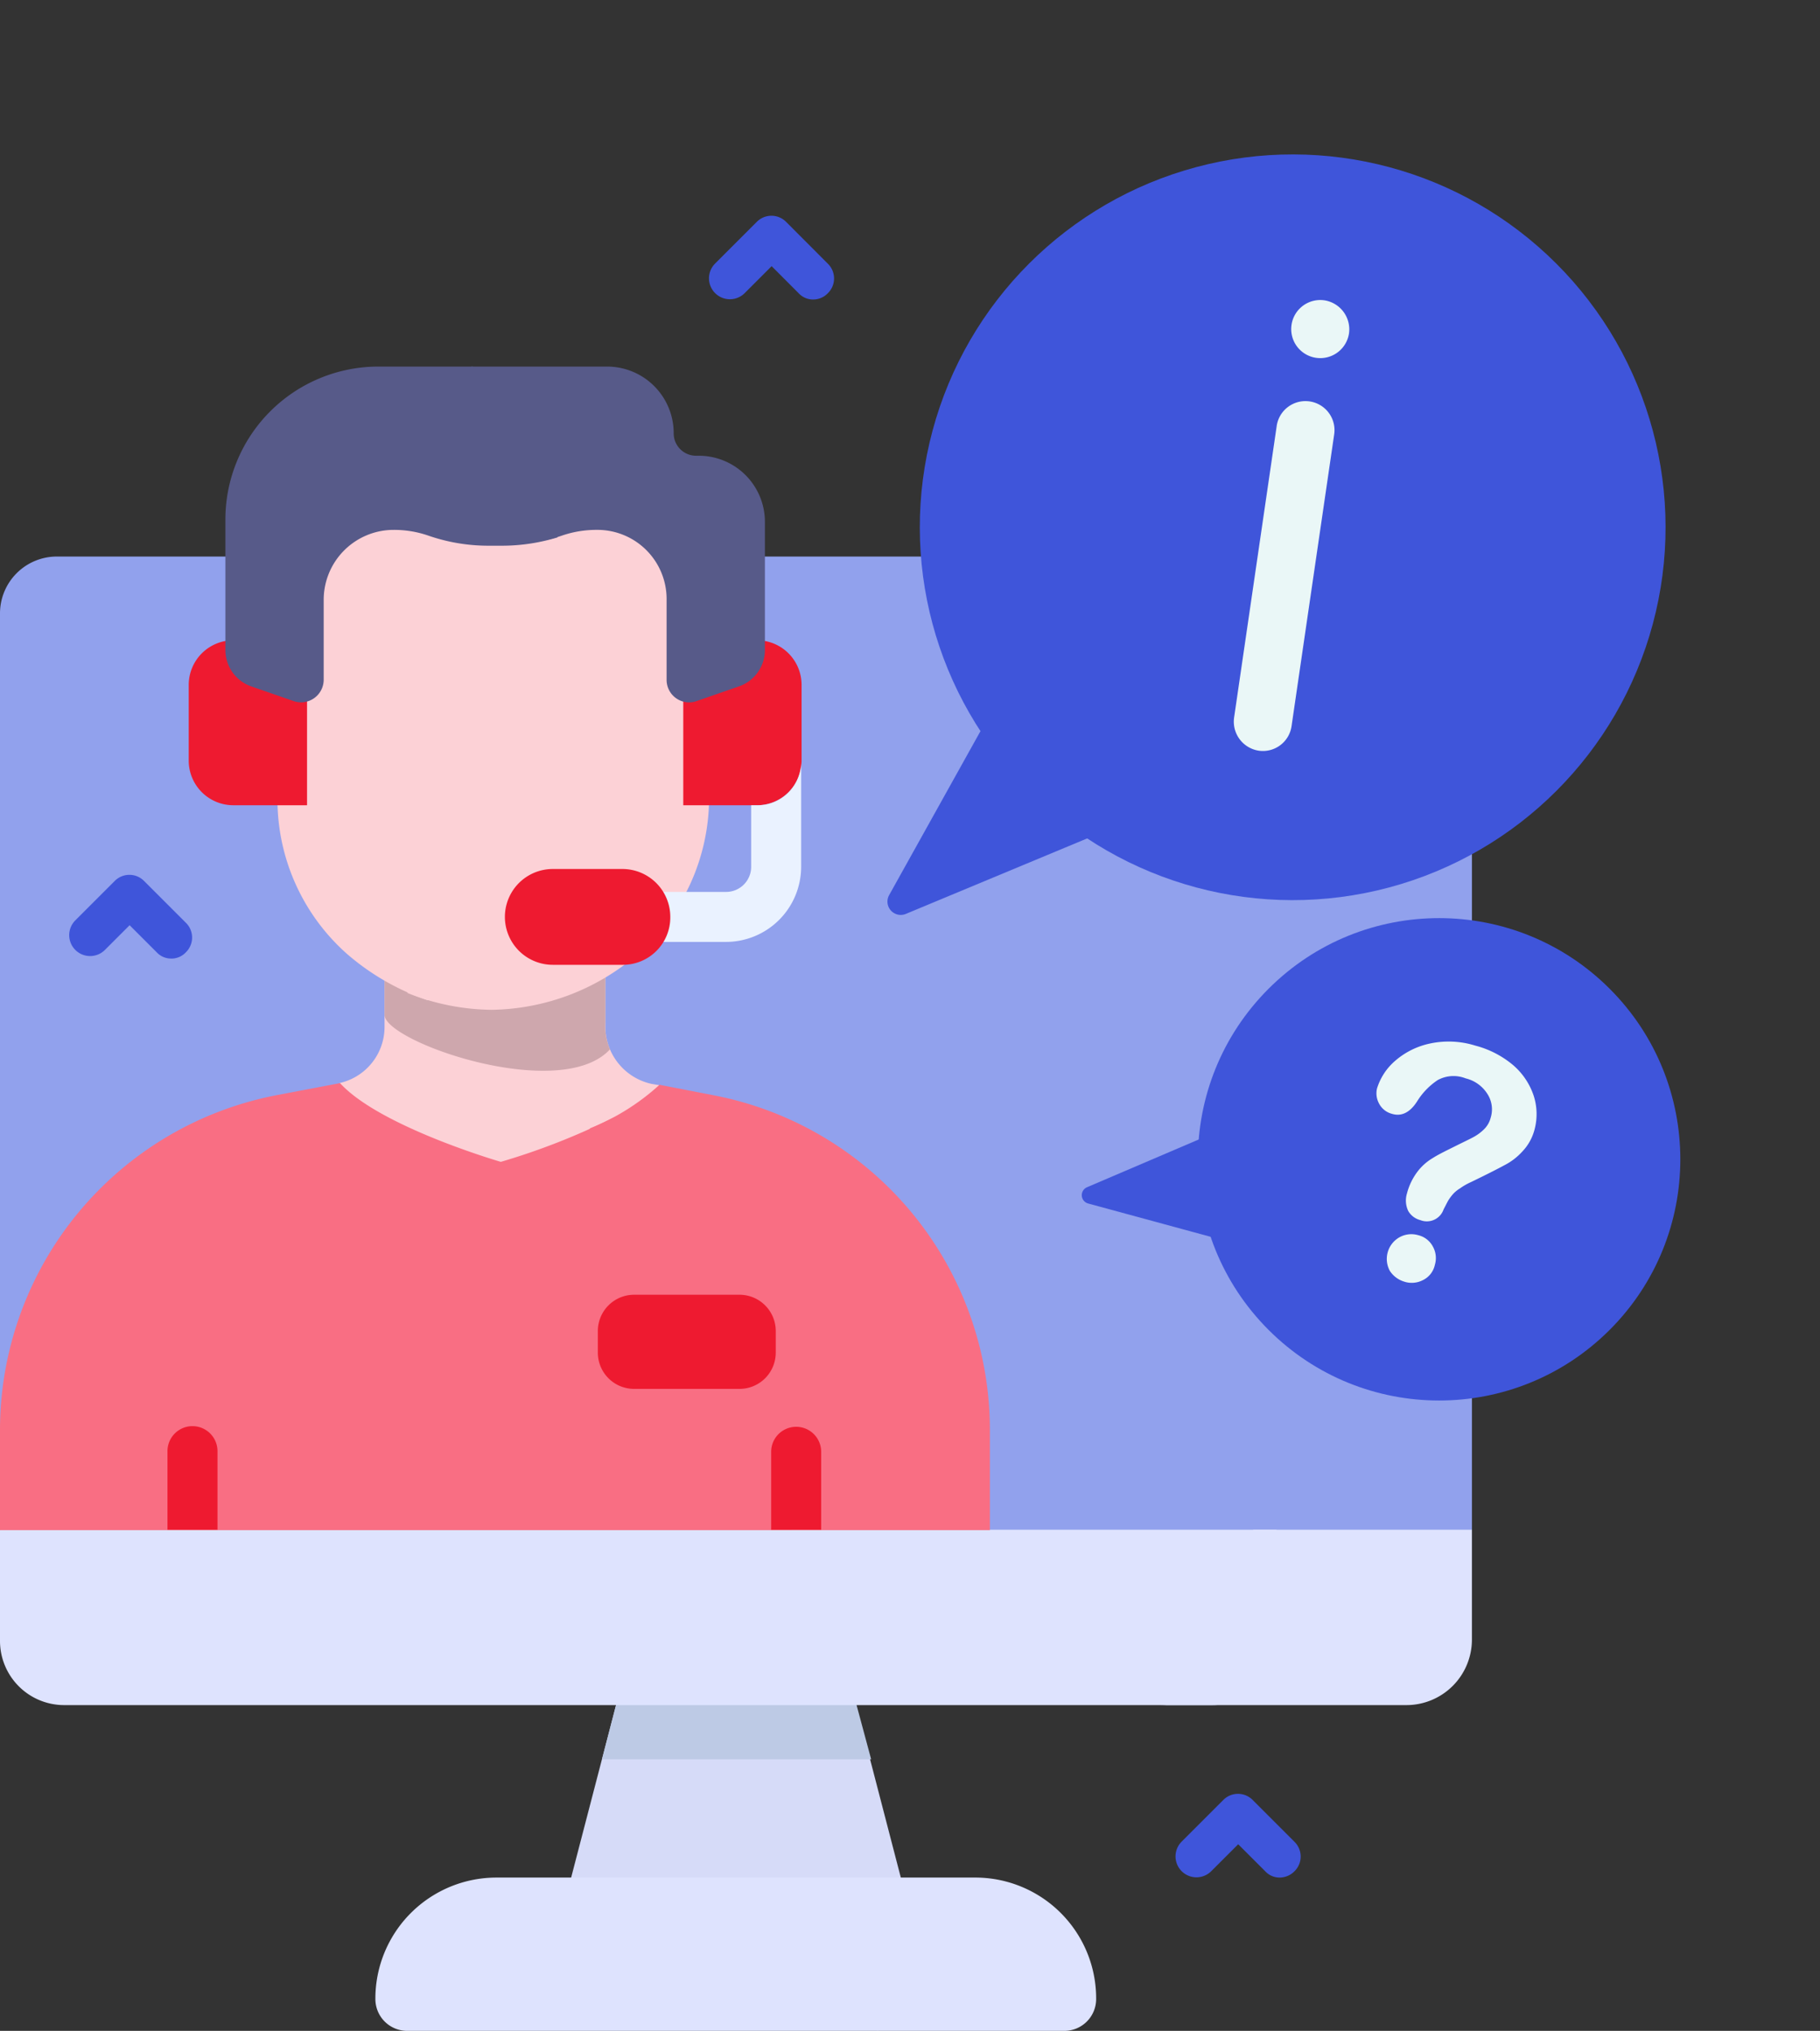
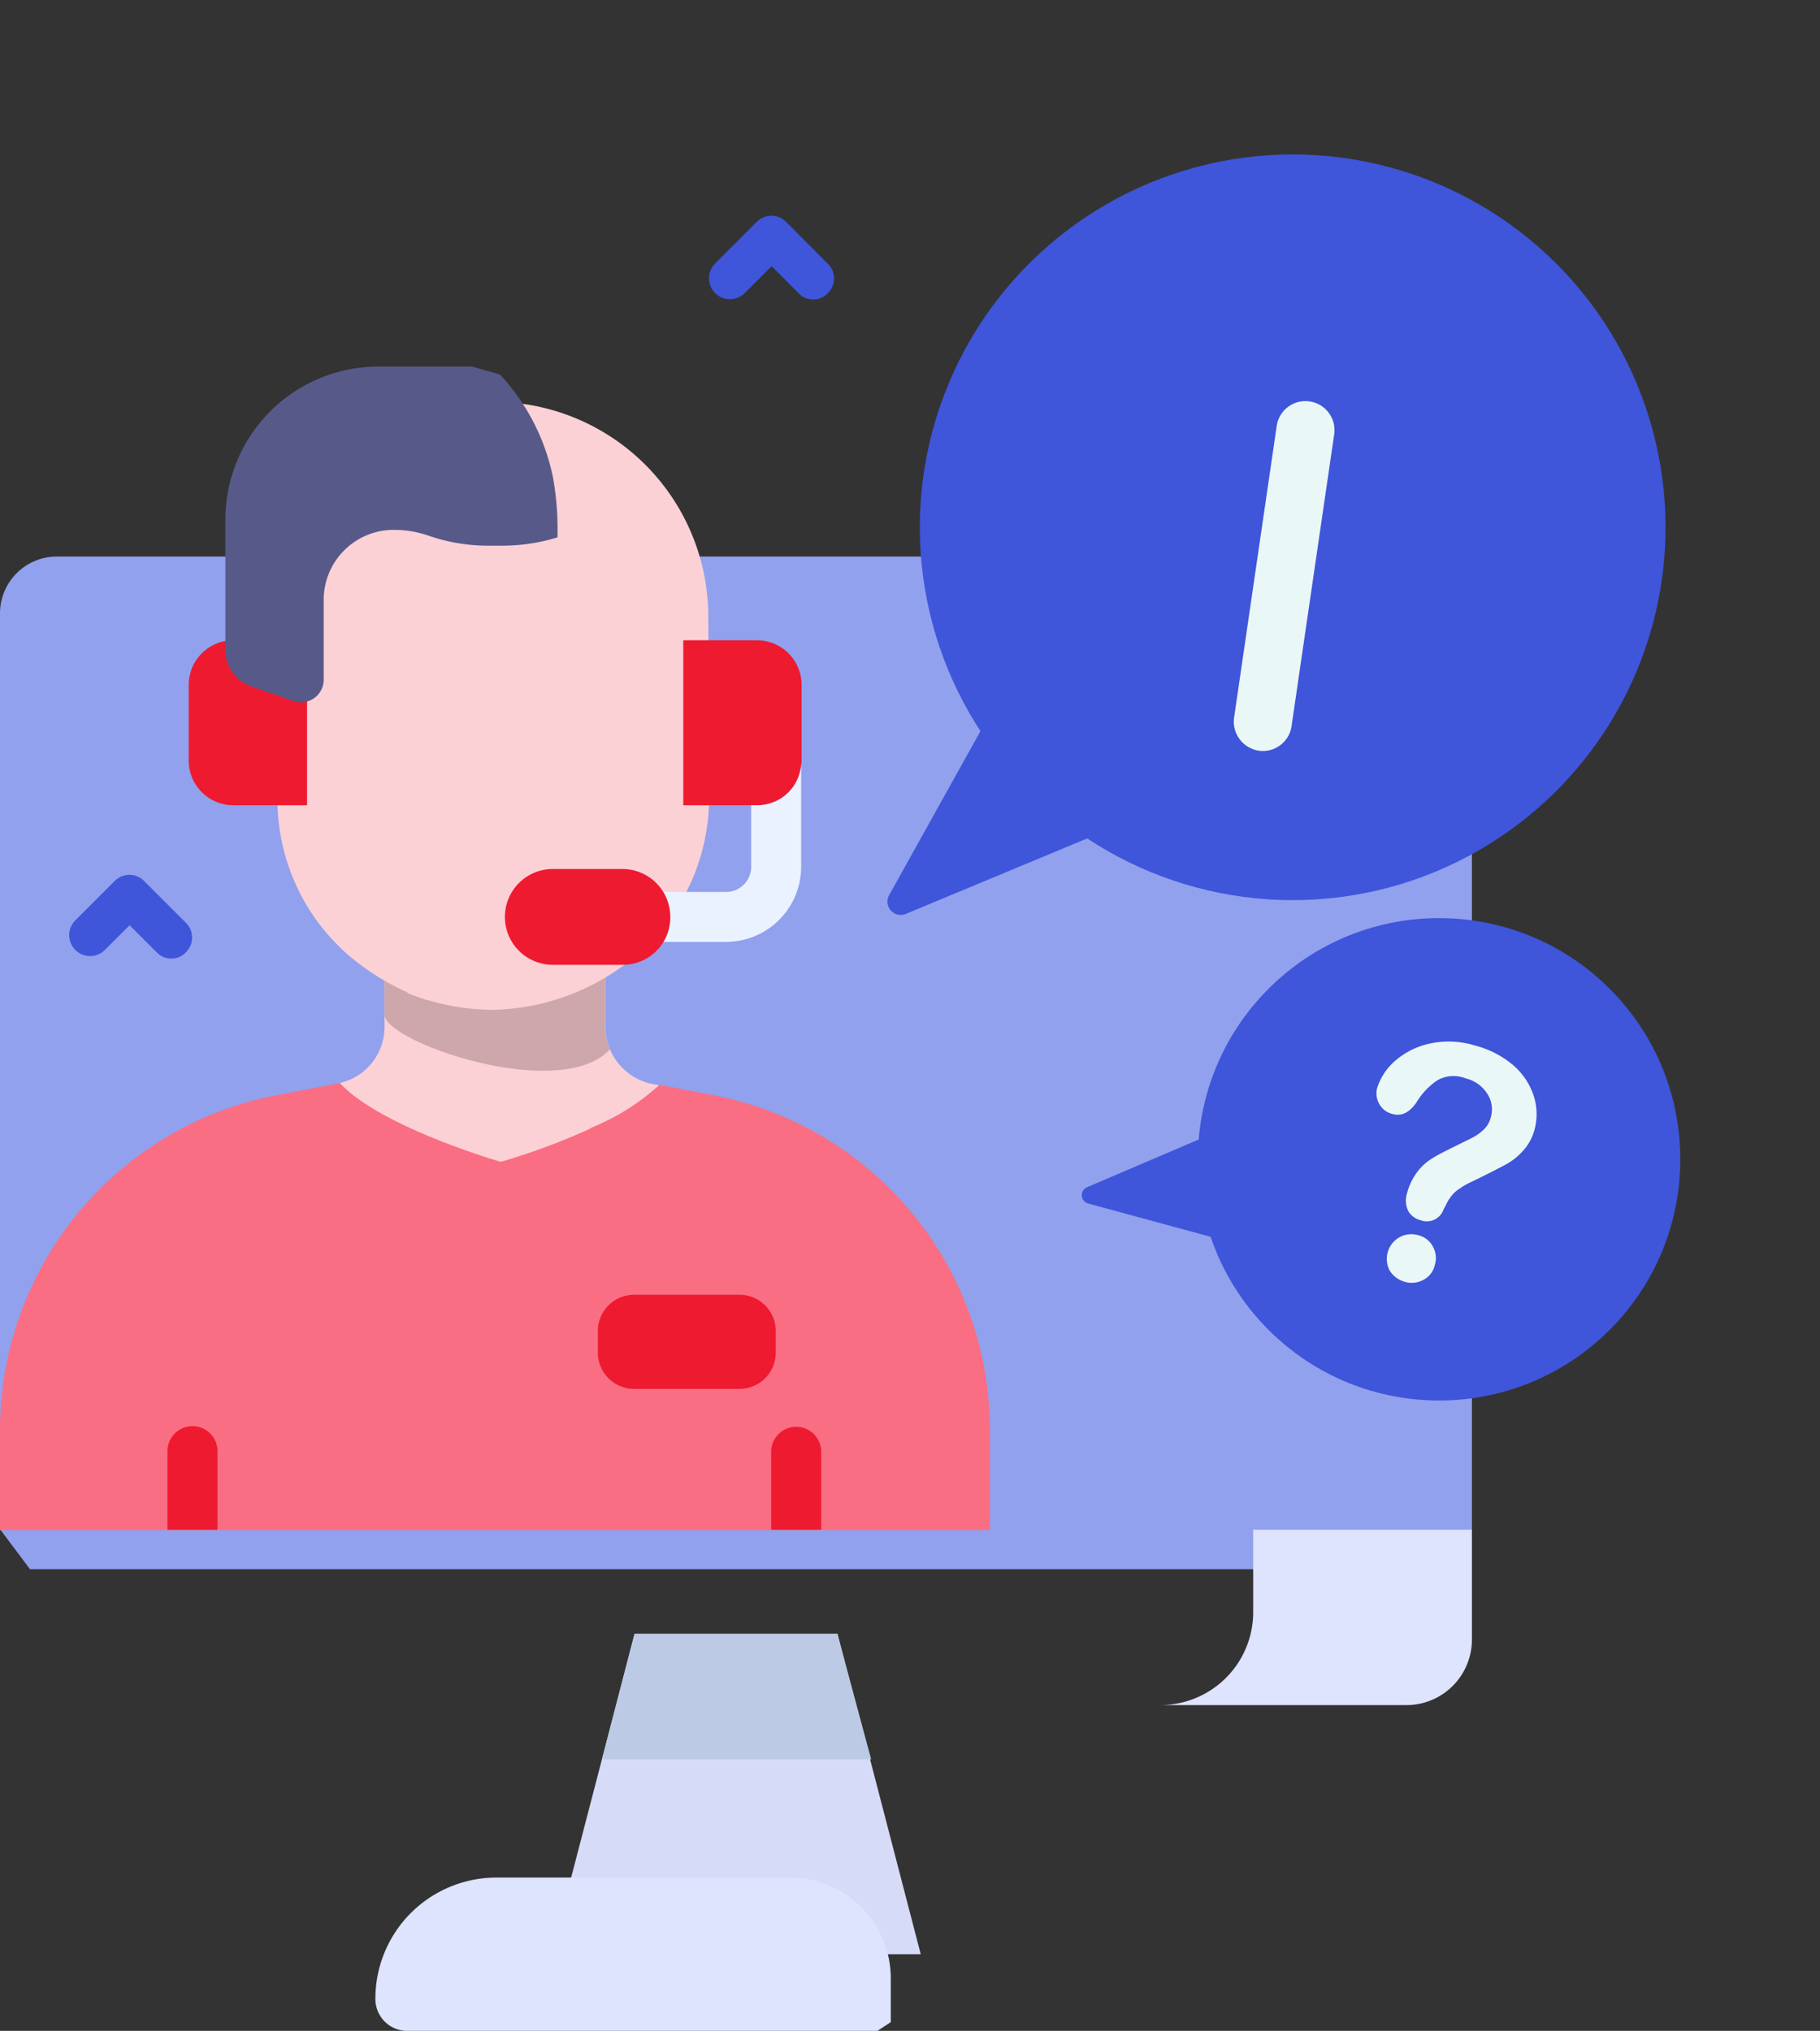
<svg xmlns="http://www.w3.org/2000/svg" width="106.936" height="119.333" viewBox="0 0 106.936 119.333">
  <rect x="0" y="0" width="106.936" height="119.333" fill="#333333" stroke="none" />
  <defs>
    <style>.a{fill:#d6dbf8;}.b{fill:#bdcae5;}.c{fill:#dee3fe;}.d{fill:#91a1ed;}.e{fill:#fcd1d6;}.f{fill:#cea7ad;}.g{fill:#f96e83;}.h{fill:#ee1a30;}.i{fill:#575a89;}.j{fill:#eaf2ff;}.k{fill:#3f55da;}.l{fill:#eaf7f7;}</style>
  </defs>
  <g transform="translate(-26.085 -16.793)">
    <g transform="translate(26.085 16.793)">
      <g transform="translate(0 21.54)">
        <g transform="translate(0 11.162)">
          <path class="a" d="M223.913,404.724H202.2l4.9-18.824h11.921Z" transform="translate(-169.814 -322.597)" />
          <path class="b" d="M230.213,393.268H214.4l1.909-7.368h11.921Z" transform="translate(-179.028 -322.597)" />
          <path class="c" d="M184.332,444.4H167.123A7.114,7.114,0,0,0,160,451.523a1.87,1.87,0,0,0,1.885,1.885H189.5l.783-.514v-2.546a5.924,5.924,0,0,0-5.948-5.948Z" transform="translate(-137.944 -366.777)" />
-           <path class="c" d="M267.876,444.4H256.2a5.955,5.955,0,0,1,5.948,5.948v3.06h10.967A1.87,1.87,0,0,0,275,451.523,7.1,7.1,0,0,0,267.876,444.4Z" transform="translate(-210.595 -366.777)" />
          <path class="d" d="M144.9,132.759a5.464,5.464,0,0,0-5.459-5.459H73.254a3.343,3.343,0,0,0-3.354,3.354v53.8l1.762,2.35h73.217l.024-54.05Z" transform="translate(-69.9 -127.3)" />
          <path class="d" d="M353.859,132.759v54.074h11.089l1.763-2.35V132.759a5.464,5.464,0,0,0-5.459-5.459H348.4a5.5,5.5,0,0,1,5.459,5.459Z" transform="translate(-280.226 -127.3)" />
-           <path class="c" d="M144.9,367.436V360.9h-75v6.536a3.771,3.771,0,0,0,3.77,3.77h67.44A3.777,3.777,0,0,0,144.9,367.436Z" transform="translate(-69.9 -303.717)" />
          <path class="c" d="M353.859,360.9v4.847a5.464,5.464,0,0,1-5.459,5.459h14.467a3.85,3.85,0,0,0,3.843-3.843V360.9Z" transform="translate(-280.226 -303.717)" />
        </g>
        <path class="e" d="M167.018,211.427V202.1H154.044v9.327a3.381,3.381,0,0,1-2.644,3.3s.343,7.662,9.106,7.662,9.669-7.54,9.669-7.54l-.441-.073a3.455,3.455,0,0,1-2.717-3.354Z" transform="translate(-131.45 -172.627)" />
        <path class="f" d="M175.174,211.157V202.1H162.2v8.617c0,1.591,10.33,5.19,13.243,2.032A3.546,3.546,0,0,1,175.174,211.157Z" transform="translate(-139.606 -172.627)" />
        <path class="g" d="M116.435,274.164a21.424,21.424,0,0,0-10.5-18.433,39.965,39.965,0,0,1-6.609,2.595s-7.1-2.056-9.449-4.627c-.049,0-.073.024-.122.024l-3.6.685A20.04,20.04,0,0,0,69.9,274.091v5.875h46.51v-5.8Z" transform="translate(-69.9 -211.596)" />
        <path class="g" d="M218.67,254.712l-3.158-.612a13.468,13.468,0,0,1-4.113,2.57,20.027,20.027,0,0,1,10.673,17.723v5.875h12.851v-5.875a20.016,20.016,0,0,0-16.254-19.681Z" transform="translate(-176.762 -211.898)" />
        <path class="e" d="M148.71,123.253a12.437,12.437,0,0,0,4.112-9.2l-.049-15.765a16.933,16.933,0,0,0-.269-3.476h0a12.647,12.647,0,0,0-1.689-4.186,14.218,14.218,0,0,0-1.762-.122A12.659,12.659,0,0,0,136.3,103.156v2.472l.049,8.347a12.123,12.123,0,0,0,4.088,8.886,14.261,14.261,0,0,0,4.724,2.717A14.144,14.144,0,0,0,148.71,123.253Z" transform="translate(-120.045 -88.346)" />
        <path class="e" d="M185.323,106.234l-.024-3.525A12.626,12.626,0,0,0,173.157,90.2a12.249,12.249,0,0,1,2.3,7.2l.049,16.132a12.15,12.15,0,0,1-4.015,8.935,14.273,14.273,0,0,1-3.892,2.448,13.6,13.6,0,0,0,4.969,1,13.4,13.4,0,0,0,8.764-3.427,12.2,12.2,0,0,0,4.015-8.935Z" transform="translate(-143.684 -88.119)" />
        <path class="h" d="M233.9,147.424v9.669h4.333a2.622,2.622,0,0,0,2.619-2.619v-4.455a2.622,2.622,0,0,0-2.619-2.619H233.9Z" transform="translate(-193.754 -131.317)" />
        <path class="h" d="M122.152,147.424v9.669h-4.333a2.622,2.622,0,0,1-2.619-2.619v-4.455a2.622,2.622,0,0,1,2.619-2.619h4.333Z" transform="translate(-104.111 -131.317)" />
        <path class="i" d="M139.4,92.226h.881a11.118,11.118,0,0,0,3.231-.49v-.073a16.933,16.933,0,0,0-.269-3.476h0a12.583,12.583,0,0,0-3.109-6.022l-1.64-.465h-5.508A8.99,8.99,0,0,0,124,90.684v7.662a2.264,2.264,0,0,0,1.542,2.154l2.472.857a1.331,1.331,0,0,0,1.762-1.248V95.433a4.112,4.112,0,0,1,4.039-4.137h.049a6.155,6.155,0,0,1,2.007.318A10.782,10.782,0,0,0,139.4,92.226Z" transform="translate(-110.757 -81.7)" />
-         <path class="i" d="M196.366,86.939h-.147a1.316,1.316,0,0,1-1.322-1.322A3.912,3.912,0,0,0,190.98,81.7H183a12.287,12.287,0,0,1,4.333,9.375v.832a8.444,8.444,0,0,0,1.053-.294,6.26,6.26,0,0,1,2.007-.318h.049a4.065,4.065,0,0,1,4.039,4.137v4.675a1.321,1.321,0,0,0,1.762,1.248l2.472-.857a2.264,2.264,0,0,0,1.542-2.154V90.831a3.886,3.886,0,0,0-3.892-3.892Z" transform="translate(-155.314 -81.7)" />
        <path class="j" d="M217.162,178.995h-.343v3.623a1.473,1.473,0,0,1-1.469,1.469h-7.882a1.469,1.469,0,1,0,0,2.937h7.882a4.419,4.419,0,0,0,4.406-4.406V176.4A2.565,2.565,0,0,1,217.162,178.995Z" transform="translate(-172.684 -153.218)" />
        <path class="h" d="M198,207.93h-4.088a2.815,2.815,0,0,1,0-5.63H198a2.815,2.815,0,0,1,2.815,2.815A2.785,2.785,0,0,1,198,207.93Z" transform="translate(-161.431 -172.778)" />
        <path class="h" d="M257.938,342.246v-4.578a1.469,1.469,0,1,0-2.938,0v4.578Z" transform="translate(-209.689 -273.901)" />
        <path class="h" d="M113.037,342.246v-4.578a1.469,1.469,0,1,0-2.937,0v4.578Z" transform="translate(-100.259 -273.901)" />
        <path class="h" d="M221.723,310.032H215.53a2.131,2.131,0,0,1-2.13-2.13V306.63a2.131,2.131,0,0,1,2.13-2.13h6.193a2.131,2.131,0,0,1,2.13,2.13V307.9A2.131,2.131,0,0,1,221.723,310.032Z" transform="translate(-178.273 -249.961)" />
      </g>
      <g transform="translate(44.969 0)">
        <path class="k" d="M288.362,166.532l-5.385,9.669a.782.782,0,0,0,.979,1.1l13.17-5.483a2.808,2.808,0,0,1,2.423.147l-11.26-6.267a.789.789,0,0,1,.073.832Z" transform="translate(-275.707 -123.598)" />
        <circle class="k" cx="21.909" cy="21.909" r="21.909" transform="translate(0 30.983) rotate(-45)" />
-         <path class="l" d="M381.771,65.737a1.707,1.707,0,1,0,1.444,1.934A1.726,1.726,0,0,0,381.771,65.737Z" transform="translate(-348.921 -48.09)" />
        <path class="l" d="M367.5,110.642a1.726,1.726,0,0,1-1.444-1.934l2.5-17.111a1.707,1.707,0,1,1,3.378.49l-2.5,17.111A1.7,1.7,0,0,1,367.5,110.642Z" transform="translate(-338.516 -66.533)" />
      </g>
      <g transform="translate(63.561 48.077)">
        <path class="k" d="M336.446,265.841l-6.585,2.815a.507.507,0,0,0,.073.955l8.91,2.423a1.764,1.764,0,0,1,1.175,1.028l-3.28-7.662a.512.512,0,0,1-.294.441Z" transform="translate(-329.556 -246.97)" />
        <circle class="k" cx="14.173" cy="14.173" r="14.173" transform="translate(0.952 20.044) rotate(-45)" />
        <g transform="translate(17.308 13.122)">
          <path class="l" d="M400.3,246.476a3.492,3.492,0,0,1,1.053-1.616,4.536,4.536,0,0,1,2.056-1.028,5.26,5.26,0,0,1,2.668.122,5.662,5.662,0,0,1,2.227,1.151,4.061,4.061,0,0,1,1.2,1.787,3.506,3.506,0,0,1,.049,2.007,2.93,2.93,0,0,1-.71,1.273,3.67,3.67,0,0,1-1.053.808c-.367.2-1.028.539-1.983,1a3.663,3.663,0,0,0-.637.367,1.831,1.831,0,0,0-.392.318,2.758,2.758,0,0,0-.245.318c-.073.1-.171.318-.318.588a1.041,1.041,0,0,1-1.371.636,1.147,1.147,0,0,1-.71-.539,1.427,1.427,0,0,1-.073-1.028,3.627,3.627,0,0,1,.612-1.273,3.123,3.123,0,0,1,.906-.808c.343-.22.808-.441,1.346-.71.49-.245.857-.416,1.077-.539a2.7,2.7,0,0,0,.612-.465,1.455,1.455,0,0,0,.367-.661,1.658,1.658,0,0,0-.2-1.4,2.085,2.085,0,0,0-1.273-.906,1.943,1.943,0,0,0-1.64.1,4.084,4.084,0,0,0-1.224,1.273c-.416.636-.906.881-1.469.71a1.187,1.187,0,0,1-.759-.612A1.249,1.249,0,0,1,400.3,246.476Zm1.64,11.358a1.538,1.538,0,0,1-.881-.636,1.461,1.461,0,0,1,.563-1.983,1.433,1.433,0,0,1,1.1-.122,1.321,1.321,0,0,1,.857.661,1.385,1.385,0,0,1,.122,1.077,1.3,1.3,0,0,1-.71.906A1.439,1.439,0,0,1,401.936,257.835Z" transform="translate(-400.262 -243.713)" />
        </g>
      </g>
      <g transform="translate(41.639 12.678)">
        <path class="k" d="M246.144,50.42a1.148,1.148,0,0,1-.857-.367L243.7,48.462l-1.591,1.591a1.229,1.229,0,0,1-1.738-1.738l2.448-2.448a1.212,1.212,0,0,1,1.738,0L247,48.315a1.212,1.212,0,0,1,0,1.738,1.188,1.188,0,0,1-.857.367Z" transform="translate(-240 -45.5)" />
      </g>
      <g transform="translate(69.055 105.405)">
-         <path class="k" d="M358.144,429.22a1.148,1.148,0,0,1-.857-.367l-1.591-1.591-1.591,1.591a1.229,1.229,0,0,1-1.738-1.738l2.448-2.448a1.212,1.212,0,0,1,1.738,0L359,427.115a1.212,1.212,0,0,1,0,1.738A1.23,1.23,0,0,1,358.144,429.22Z" transform="translate(-352 -424.3)" />
-       </g>
+         </g>
      <g transform="translate(4.064 51.404)">
        <path class="k" d="M92.5,208.62a1.148,1.148,0,0,1-.857-.367l-1.591-1.591-1.444,1.444a1.229,1.229,0,1,1-1.738-1.738l2.3-2.3a1.212,1.212,0,0,1,1.738,0l2.448,2.448a1.212,1.212,0,0,1,0,1.738,1.148,1.148,0,0,1-.857.367Z" transform="translate(-86.5 -203.7)" />
      </g>
    </g>
  </g>
</svg>